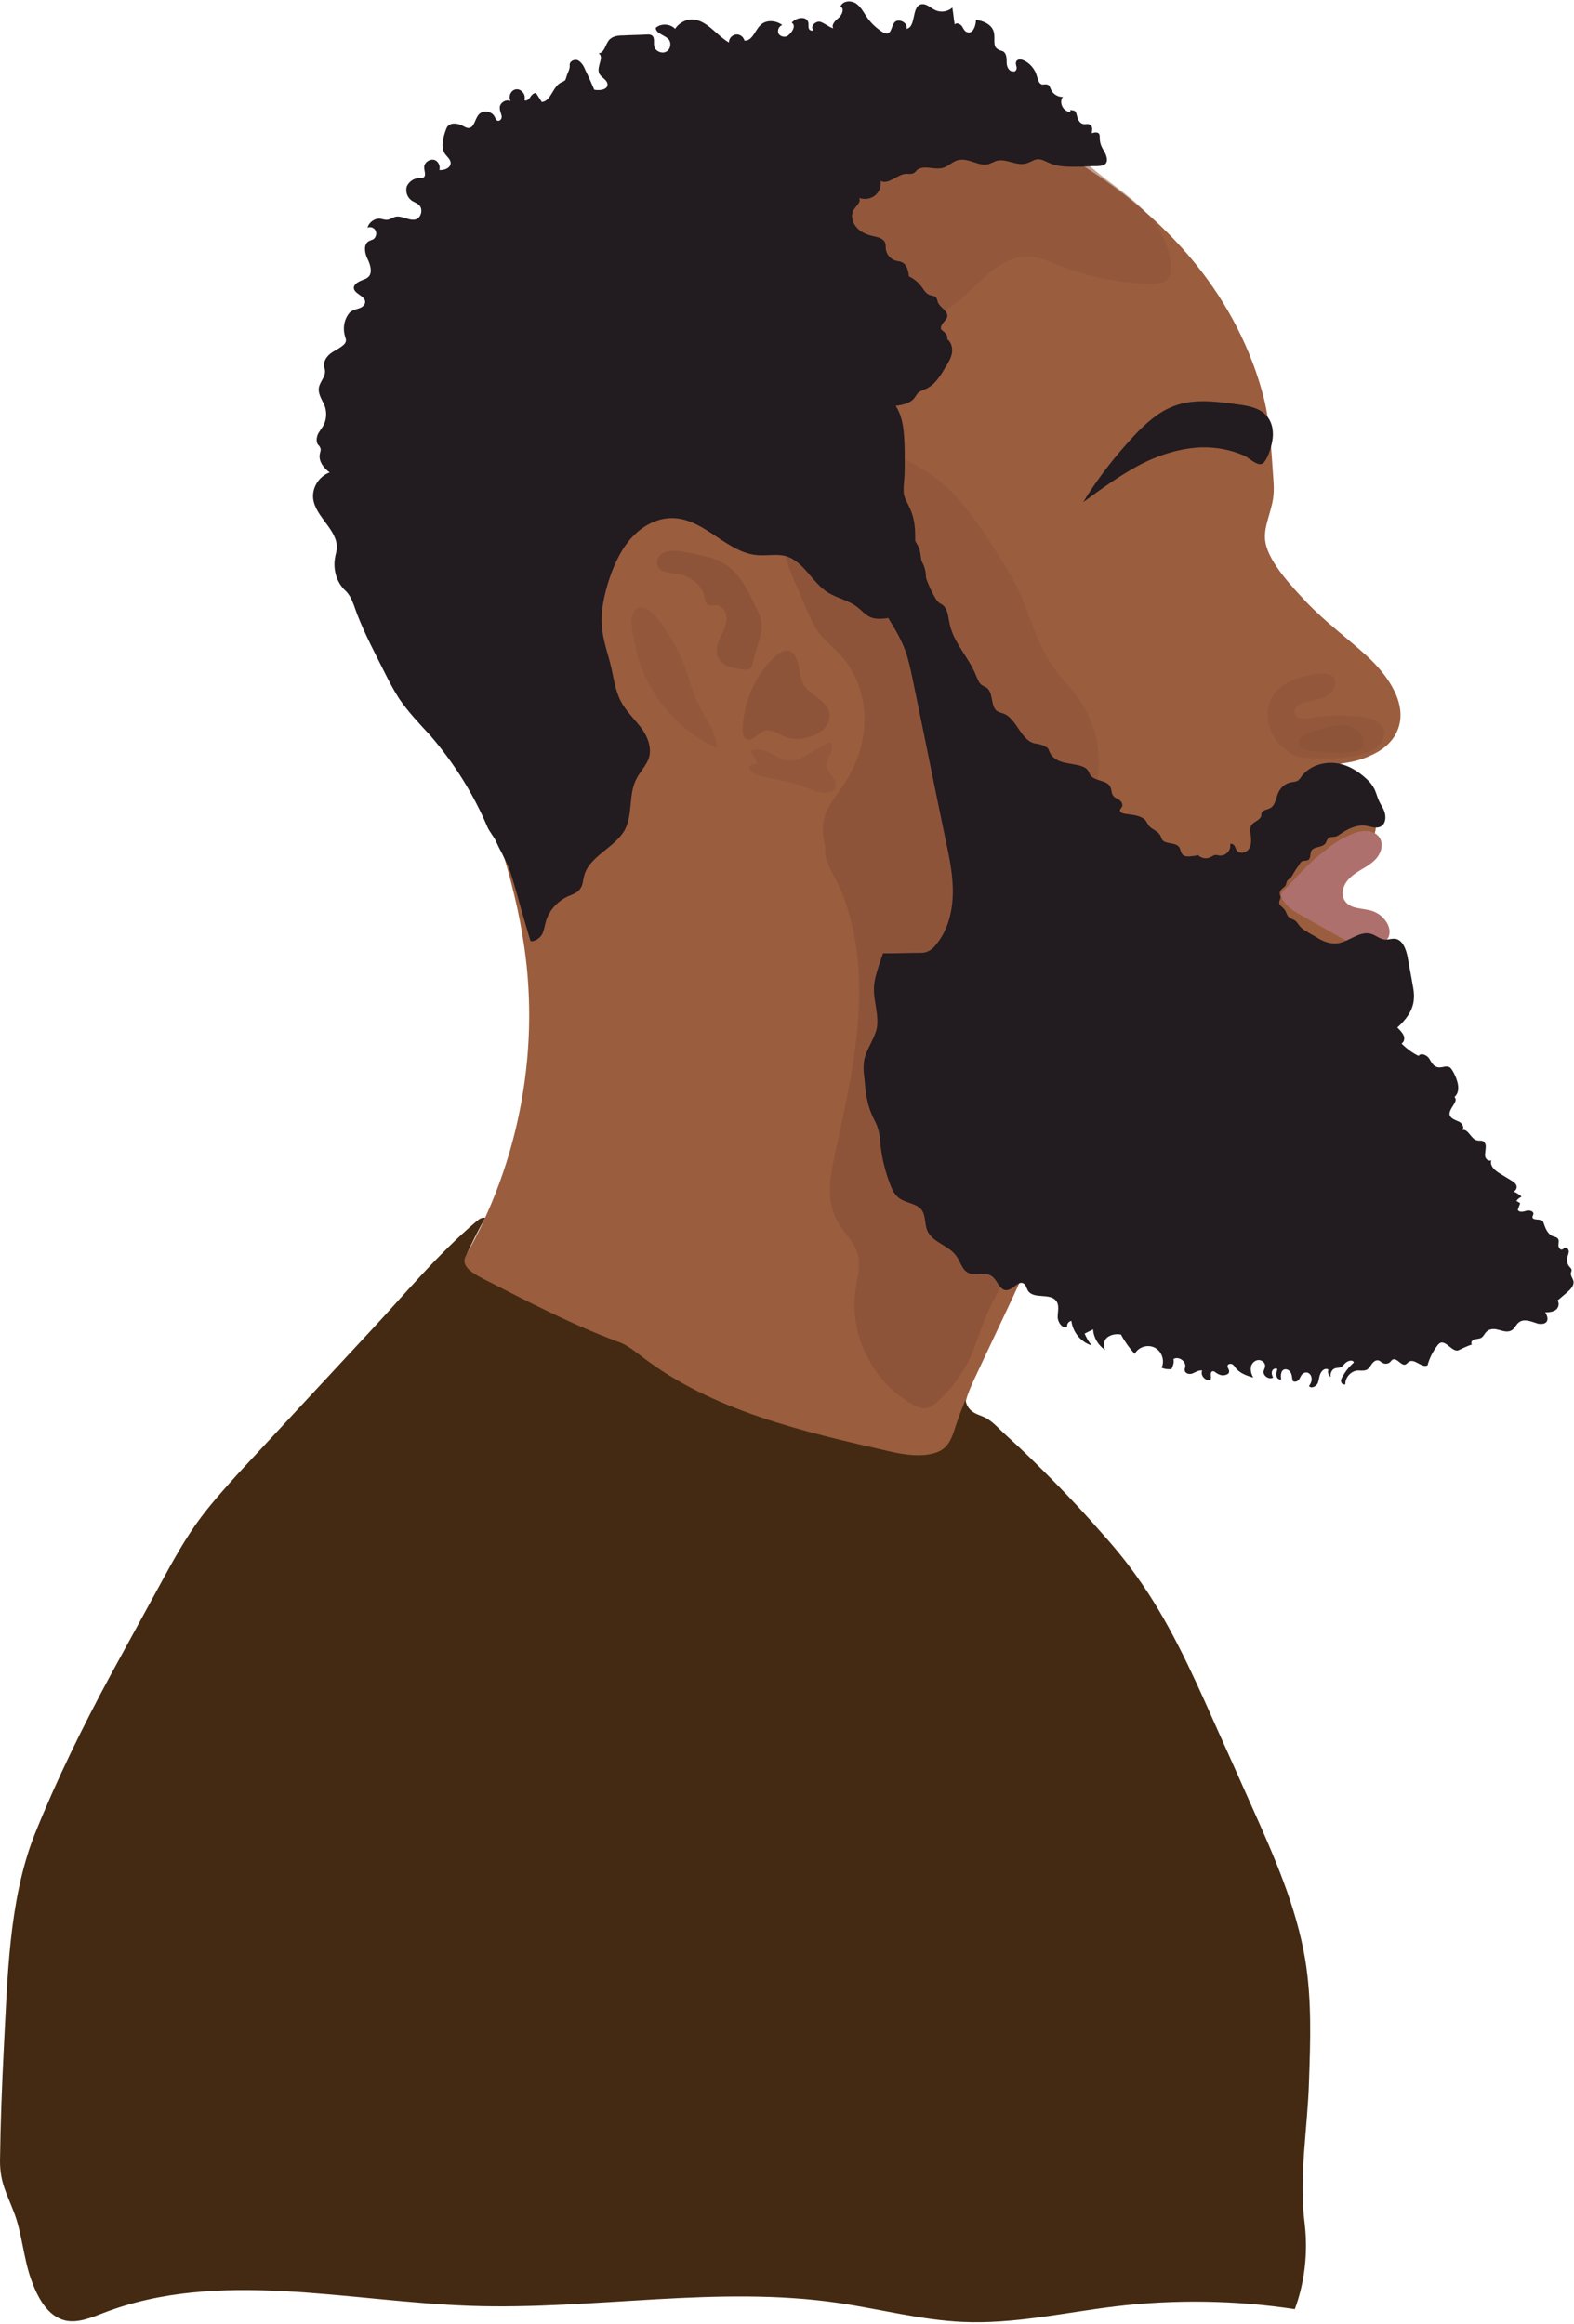
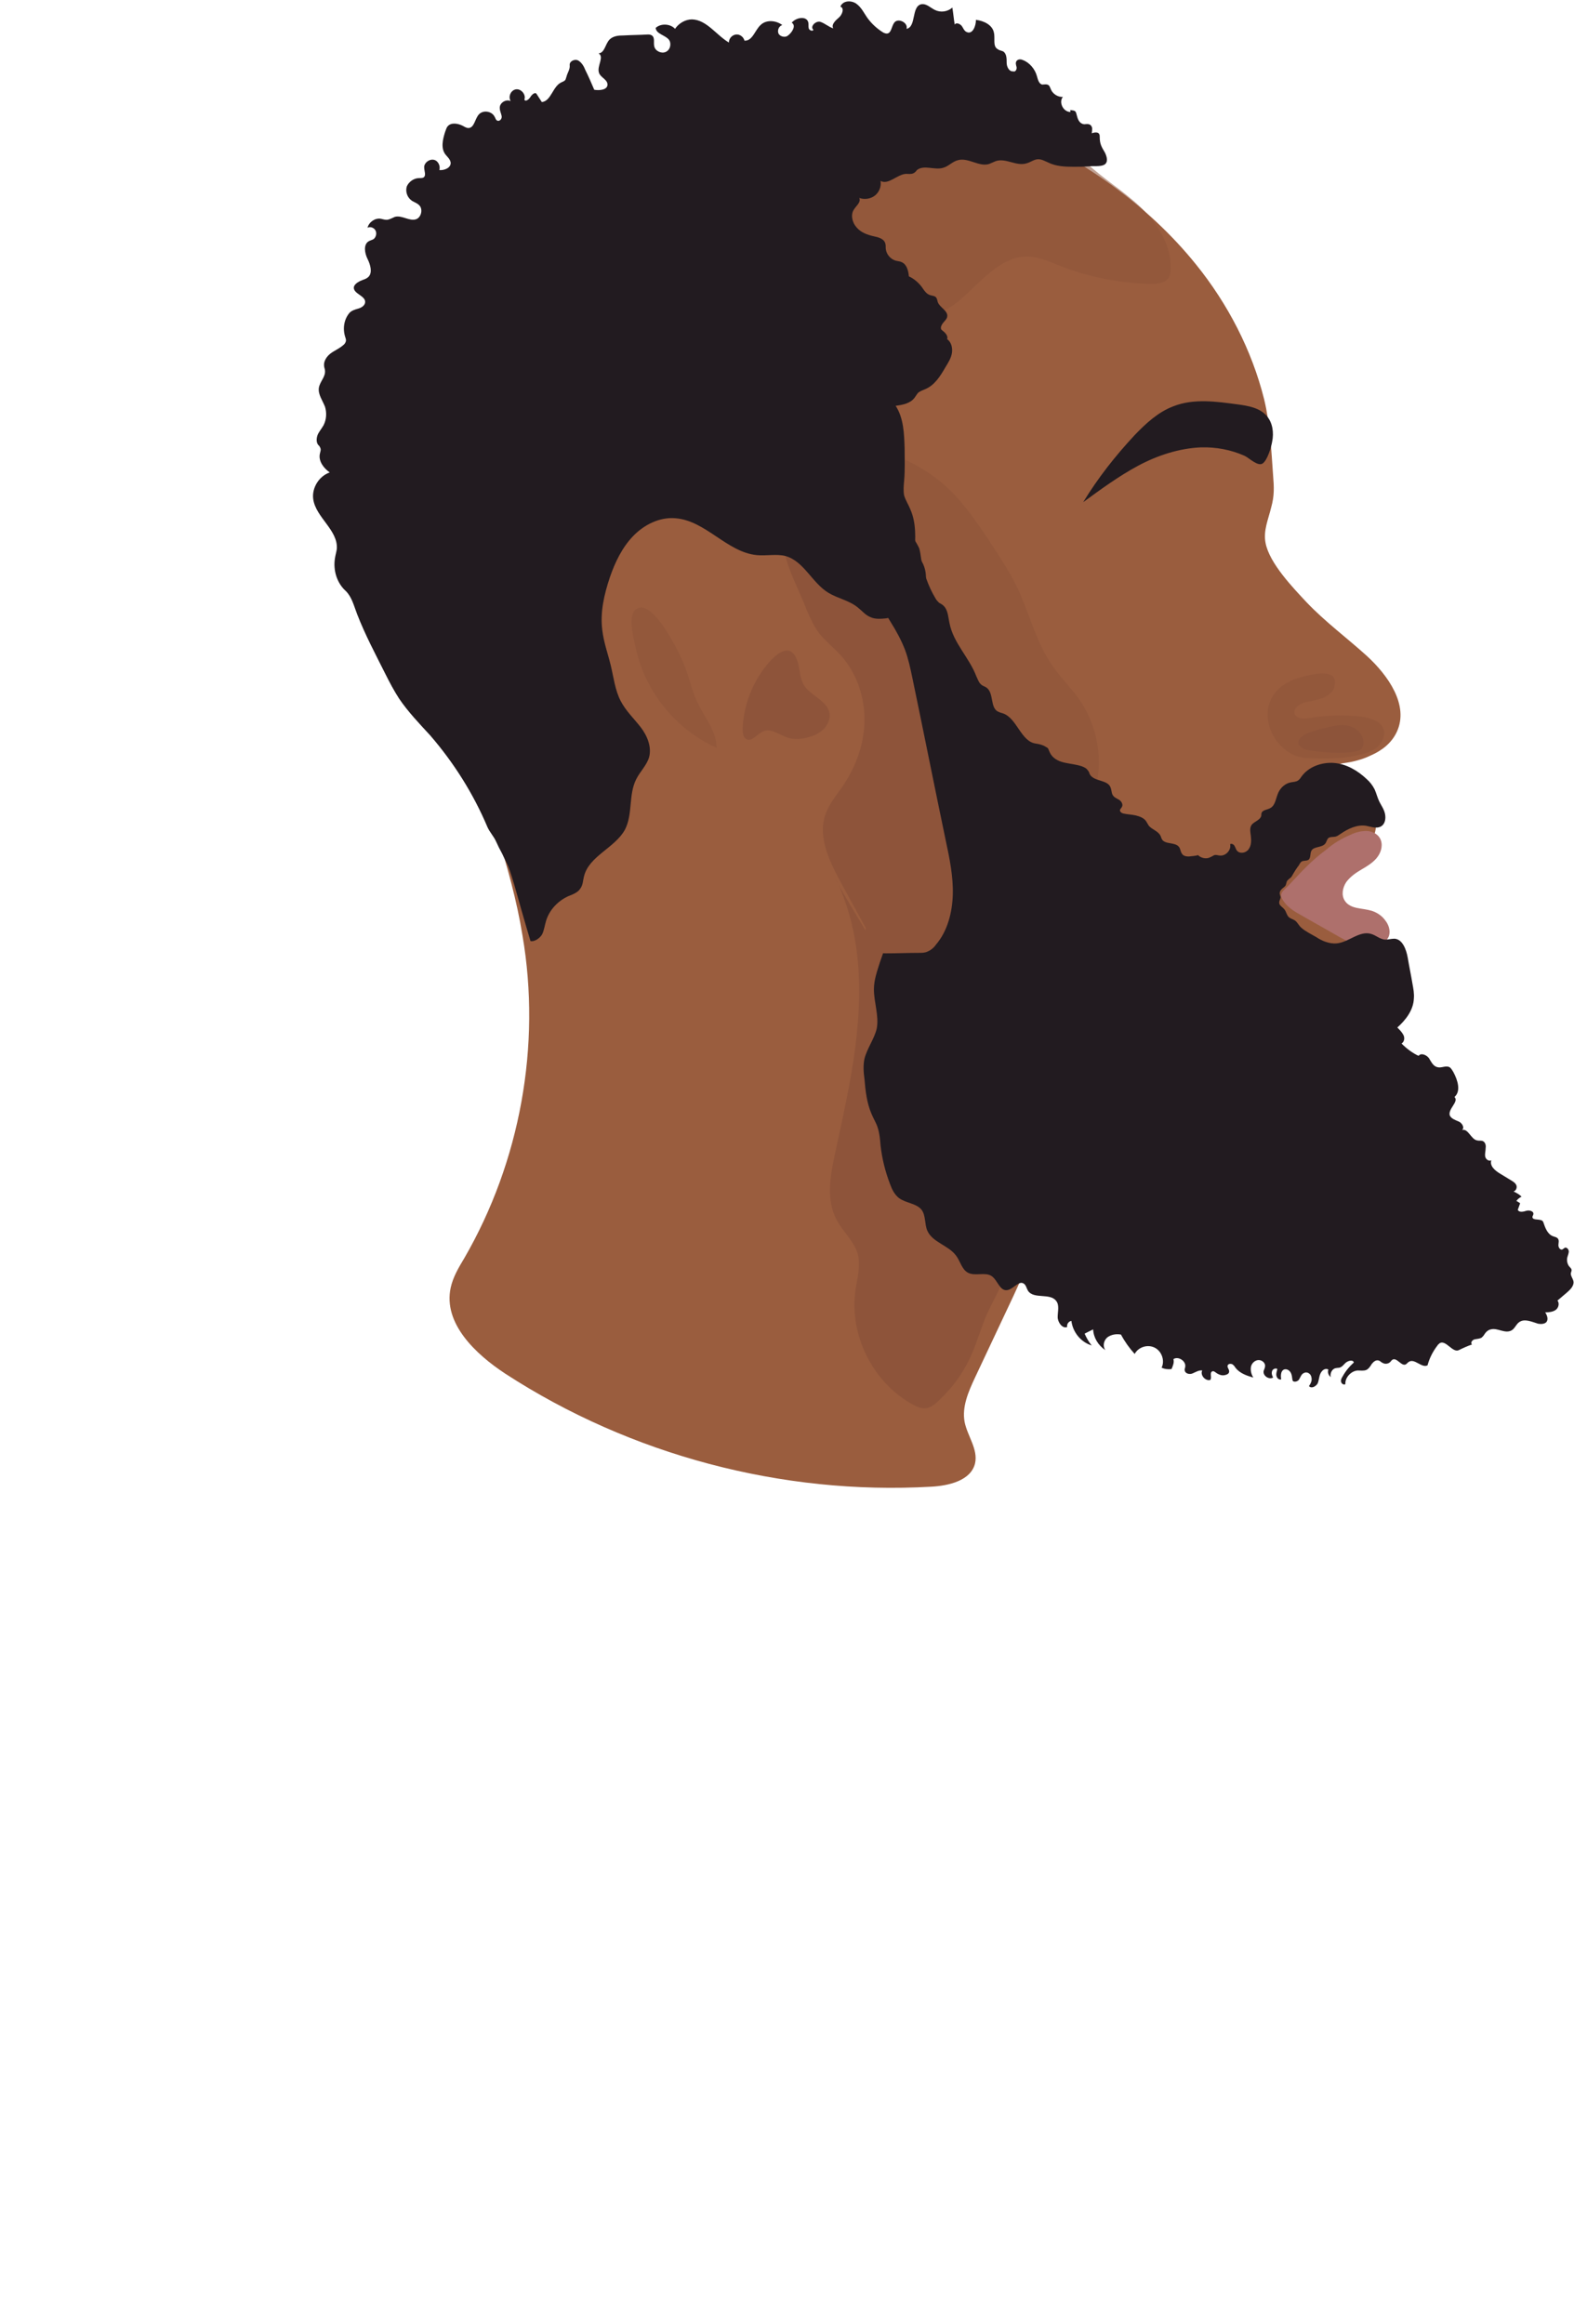
<svg xmlns="http://www.w3.org/2000/svg" fill="#000000" height="492" preserveAspectRatio="xMidYMid meet" version="1" viewBox="83.1 4.6 333.2 492.0" width="333.2" zoomAndPan="magnify">
  <g>
    <g id="change1_1">
      <path d="M188.3,181c2.2,7.1,4.2,14.2,5.4,21.6c4,23.3-0.5,47.9-12.3,68.3c-1.2,2-2.4,4-2.9,6.3 c-1.6,7.5,5.2,14,11.6,18.2c26.5,17.2,58.5,25.7,90.1,23.9c3.8-0.2,8.4-1.3,9.3-4.9c0.7-3-1.6-5.8-2.2-8.8 c-0.6-3.2,0.8-6.4,2.2-9.4c2.7-5.7,5.4-11.5,8.1-17.2c1.8-3.9,3.7-7.9,4.3-12.2c0.6-4.4-0.2-8.9-1-13.3c-1.6-8.7-3.2-17.5-6.1-25.9 c-3.7-10.7-9.2-20.7-14.8-30.5c-5.2-9.2-10.4-18.4-15.5-27.6c-3.5-6.3-7.1-12.6-11.8-18c-5.8-6.6-13.1-11.6-20.4-16.5 c-8.1-5.5-16.4-11.1-25.9-13.4c-2.8-0.7-5.6-1-8.4-0.6c-5.1,0.7-9.5,3.8-12.9,7.7c-5.5,6.3-9.3,14.6-6.4,22.6 C182,161.1,185.3,171,188.3,181z" fill="#9a5d3e" />
    </g>
    <g id="change2_1">
-       <path d="M261,192.8c3.7,8.8,4.5,18.6,3.7,28.1c-0.7,9.5-2.9,18.8-4.9,28.2c-1,4.6-1.8,9.6,0.4,13.7 c1.3,2.5,3.7,4.5,4.5,7.3c0.6,2.4-0.1,5-0.5,7.5c-1.4,9.6,3.7,19.8,12.3,24.4c0.7,0.4,1.5,0.7,2.3,0.7c1.2,0,2.2-0.8,3.1-1.7 c3-2.8,5.4-6.2,7-10c1.2-2.8,2-5.7,3.2-8.4c1.1-2.4,2.5-4.7,3.4-7.3c1.8-4.7,1.7-10,0.8-15c-1.2-6.3-3.9-12.2-6.5-18.1 c-5.3-11.9-10.7-23.8-16-35.7c-2.6-5.8-5.2-11.7-8.5-17.2c-1-1.6-2-3.2-3-4.8c-1.2-1.7-3.9-3.2-4.5-0.2 C257.4,186.8,260.2,190.8,261,192.8z" fill="#8e543a" />
+       <path d="M261,192.8c3.7,8.8,4.5,18.6,3.7,28.1c-0.7,9.5-2.9,18.8-4.9,28.2c-1,4.6-1.8,9.6,0.4,13.7 c1.3,2.5,3.7,4.5,4.5,7.3c0.6,2.4-0.1,5-0.5,7.5c-1.4,9.6,3.7,19.8,12.3,24.4c0.7,0.4,1.5,0.7,2.3,0.7c1.2,0,2.2-0.8,3.1-1.7 c3-2.8,5.4-6.2,7-10c1.2-2.8,2-5.7,3.2-8.4c1.1-2.4,2.5-4.7,3.4-7.3c1.8-4.7,1.7-10,0.8-15c-1.2-6.3-3.9-12.2-6.5-18.1 c-5.3-11.9-10.7-23.8-16-35.7c-1-1.6-2-3.2-3-4.8c-1.2-1.7-3.9-3.2-4.5-0.2 C257.4,186.8,260.2,190.8,261,192.8z" fill="#8e543a" />
    </g>
  </g>
  <g id="change3_1">
-     <path d="M218.9,291.7c14.9,11.5,34,15.9,52.4,20.1c2.6,0.6,5.5,1.1,8.2,0.7c3.4-0.5,4.6-2,5.6-5.1 c0.7-2.2,1.5-4.4,2.4-6.5c0.1,0.9,0.5,1.7,1.2,2.3c0.9,0.8,2.1,1,3.2,1.6c1.2,0.7,2.2,1.7,3.2,2.7c2.4,2.2,4.9,4.5,7.2,6.8 c4.6,4.5,9.1,9.2,13.4,14.1c2.8,3.1,5.5,6.3,7.9,9.7c6.8,9.4,11.7,20.2,16.4,30.8c2.7,6,5.4,12,8.1,18.1 c4.7,10.5,9.4,21.1,11.3,32.4c1.4,8.5,1.1,17.2,0.8,25.8c-0.3,10.2-2.2,20.1-0.9,30.2c0.7,6.1,0,12.3-2.1,18 c-12.5-1.9-25.3-2.1-37.9-0.6c-10.8,1.3-21.6,3.8-32.4,3.3c-8.8-0.4-17.4-2.7-26.2-4c-25.7-3.8-51.9,1.5-77.9,0.6 c-26.2-0.9-53.4-7.9-77.8,1.5c-2.6,1-5.4,2.2-8.1,1.6c-3.7-0.9-5.8-4.8-7.1-8.4c-1.8-4.8-2-10.3-3.9-14.9 c-1.4-3.7-2.8-5.9-2.8-10.5c0.1-7.9,0.4-15.8,0.8-23.7c0.8-14.8,1-31.3,6.5-45.3c4.7-11.7,10.2-22.9,16.2-34 c3.5-6.4,7-12.8,10.5-19.2c2.6-4.8,5.3-9.7,8.6-14.1c2.5-3.3,5.3-6.4,8.1-9.5c9.1-9.8,18.2-19.6,27.3-29.4 c7.5-8,14.5-16.6,22.9-23.7c0.5-0.4,1.1-0.9,1.8-0.7c-1.5,2.7-2.9,5.5-4.2,8.3c-1,2.2,2.3,3.8,4,4.7c9.2,4.7,18.4,9.5,28,13.1 C215.6,289.1,217.3,290.5,218.9,291.7z" fill="#442a12" />
-   </g>
+     </g>
  <g>
    <g id="change1_2">
      <path d="M297.1,31.6c15,6.7,28.9,16.2,39.2,29c6.7,8.3,11.8,18.1,14.4,28.5c1.3,5.4,1.5,10.6,1.9,16.1 c0.2,2.5,0.3,4.3-0.4,6.8c-0.6,2.5-1.7,4.9-1.2,7.5c0.8,4.3,5.8,9.5,8.7,12.6c3.9,4.1,8.5,7.5,12.7,11.3c4.6,4.2,9,10.5,6.4,16.1 c-1.1,2.4-3.2,4-5.5,5c-1.2,0.6-2.5,1-3.8,1.3c-1.2,0.3-2.7,0.3-3.8,0.9c0.5,1,1.7,1.9,2.4,2.8c0.8,0.9,1.7,1.9,2.5,2.8 c1.1,1.2,2.1,2.4,2.9,3.8c0.7,1.4,1.1,3.1,0.7,4.6c-0.6,2.3-2.8,3.7-4.4,5.5c-1.3,1.5-2.3,3.3-3,5.2c-0.5,1.2-0.8,2.4-0.6,3.7 c0.2,1.1,0.9,2.1,1.6,3.1c0.9,1.3,1.9,2.6,3.1,3.6c0.6,0.6,1.4,1,1.9,1.7c0.3,0.3,0.5,0.7,0.7,1.2c0.1,0.4,0,1,0.1,1.3 c0.2,0.5,1,0.9,1.3,1.4c0.7,1.1,0.8,2.4,0.8,3.6c-0.2,3-1.7,6-3.5,8.3c-1.2,1.6-2.7,3.1-4.5,4.1c-5.7,3.3-12.7,3.1-19.3,2.9 c-14.5-0.6-29.1-1.2-43.1-5.2s-27.3-11.6-35.5-23.6c-3.4-5-5.9-10.7-10.3-14.7c-4.9-4.6-11.7-6.6-17.9-9.4c-8.4-3.7-16.2-9-22-16.2 c-4.1-5.1-7.1-11-8.4-17.4c-1.3-6.4-1.4-13.6,2.1-19.4c2.1-3.4,5.4-6.1,9.3-7.1c2.6-0.7,5.4-0.6,8.1-0.7c5.4-0.2,10.8-1.1,15.9-2.9 c1.8-0.6,3.6-1.4,5.1-2.7c1.5-1.3,2.5-3.1,2.4-5c-0.1-1.3,0.5-1.7,0.8-2.6c0.4-1.4-0.1-3.6-0.2-5.1c-0.2-3.5-0.4-7-0.7-10.4 c-0.6-6.9-1.6-13.8-3-20.6c-0.9-4.1-1.9-8.4-1-12.5c0.9-4.2,3.6-7.8,6.7-10.9c3.4-3.5,7.5-6.5,12.2-7.7c9.1-2.3,19.2,2.4,27.9-1.2 C296.7,31.2,297.1,31.1,297.1,31.6z" fill="#9a5d3e" />
    </g>
    <g id="change4_1">
      <path d="M369,181.3c1-0.5,2.2-0.8,3.3-0.8s2.3,0.5,2.9,1.5c0.7,1.2,0.4,2.8-0.5,4c-0.8,1.1-2.1,1.9-3.3,2.6 c-1.2,0.7-2.4,1.5-3.3,2.7c-0.8,1.2-1.1,2.8-0.3,4c0.6,0.9,1.6,1.3,2.6,1.5c1,0.2,2.1,0.3,3.1,0.6c1.2,0.4,2.2,1.1,2.9,2.1 c0.7,0.9,1.1,2.2,0.7,3.3c-0.4,1-1.4,1.7-2.4,2c-1.5,0.4-3.2,0.2-4.7-0.3s-2.9-1.3-4.3-2.1c-2.4-1.4-4.8-2.7-7.2-4.1 c-1.3-0.7-2.6-1.5-3.5-2.7c-0.4-0.5-0.9-1.3-0.6-1.9c0.2-0.6,1.3-1.4,1.7-1.9c2.4-2.6,4.8-5.2,7.7-7.3 C365.4,183.1,367.1,182.1,369,181.3z" fill="#ae706c" />
    </g>
    <g id="change5_1">
      <path d="M337.3,99.3c-4.6,0.2-9.2,1.7-13.3,3.9c-4.1,2.2-7.9,5-11.6,7.7c3.1-5.1,6.8-9.8,10.9-14.2 c2.4-2.5,5-4.9,8.2-6.1c4.3-1.7,9.1-1,13.6-0.4c2.2,0.3,4.7,0.7,6.2,2.5c1.2,1.4,1.5,3.5,1.1,5.4c-0.2,1.2-1,3.9-2,4.6 c-1,0.7-2.8-1.1-3.8-1.6C343.7,99.8,340.5,99.2,337.3,99.3z" fill="#221b20" />
    </g>
    <g id="change2_2">
      <path d="M282.6,106.9c4,3.4,6.9,7.7,9.8,12c2.2,3.4,4.5,6.8,6.2,10.4c2.4,5.2,3.8,11,7,15.8c1.9,2.9,4.5,5.3,6.4,8.2 c2.8,4.3,4.1,9.7,3.6,14.8c-0.1,1.5-0.5,3.2-1.6,4.3c-1,1-2.6,1.4-4,1.7c-2.9,0.6-6.1,1.1-8.9,0c-2.1-0.8-3.8-2.4-5.3-4 c-9.2-10-13.6-23.3-20-35.2c-3.6-6.7-7.8-13-12.6-18.9c-1.4-1.8-2.9-3.5-3.7-5.6c-0.7-1.7-1-3.5-1.2-5.4c-0.3-2.4-0.2-5.7,2.2-7.1 c1.9-1,4.5,0.3,6.3,0.9C272.5,100.7,278,103,282.6,106.9z" fill="#8e543a" opacity="0.54" />
    </g>
    <g id="change5_2">
      <path d="M250.9,125.4c5.6,1.8,10.3,5.7,13.8,10.5c3.5,4.7,5.7,10.2,7.6,15.8c3,9.1,5,18.7,4.6,28.2 c-0.3,10-4.3,18.9-7.5,28.3c-0.6,1.9-1.3,3.8-1.3,5.8c0,2.8,1.1,5.6,0.6,8.3c-0.5,2.2-2,4.1-2.6,6.4c-0.3,1.4-0.2,2.9,0,4.3 c0.2,2.5,0.5,5.1,1.5,7.4c0.4,1,1,1.9,1.3,2.9c0.4,1.2,0.5,2.5,0.6,3.7c0.3,2.8,1,5.6,2,8.2c0.4,1.1,0.9,2.2,1.9,3 c1.5,1.1,3.7,1.1,4.8,2.5c0.9,1.2,0.6,3,1.2,4.4c1.1,2.5,4.5,3.1,6.1,5.3c0.9,1.2,1.2,2.9,2.5,3.6c1.5,0.8,3.6-0.2,5,0.7 c1.3,0.9,1.7,3.1,3.2,3c1.4-0.1,2.5-2.1,3.6-1.4c0.5,0.3,0.6,1,0.9,1.5c1.2,1.9,4.7,0.4,6,2.2c0.7,0.9,0.3,2.2,0.3,3.4 c0,1.1,1,2.5,2,2.1c-0.1-0.6,0.3-1.2,0.9-1.3c0.3,2.4,2,4.5,4.3,5.2c-0.6-0.7-1.1-1.6-1.5-2.5c0.6-0.3,1.2-0.6,1.8-0.9 c0.1,1.8,1.1,3.4,2.6,4.4c-0.6-0.8-0.4-2,0.4-2.7c0.8-0.6,1.9-0.8,2.9-0.6c0.8,1.5,1.8,2.9,2.9,4.1c0.8-1.5,2.8-2.1,4.3-1.3 c1.5,0.8,2.1,2.8,1.4,4.2c0.6,0.3,1.4,0.4,2.1,0.3c0.3-0.7,0.6-1.4,0.4-2.1c1-0.7,2.7,0.4,2.5,1.6c0,0.3-0.2,0.5-0.1,0.8 c0.1,0.7,1.1,0.9,1.7,0.6c0.7-0.3,1.3-0.7,2-0.6c-0.5,1,0.7,2.3,1.7,2c0.4-0.5-0.2-1.5,0.4-1.8c0.3-0.2,0.7,0.2,1,0.4 c0.5,0.3,1,0.5,1.6,0.4c0.5-0.1,1-0.3,1-0.8c0-0.5-0.5-0.9-0.3-1.3c0.1-0.3,0.6-0.4,1-0.2c0.3,0.2,0.5,0.5,0.7,0.8 c0.9,1.1,2.3,1.6,3.7,2c-0.4-0.7-0.6-1.4-0.5-2.2c0.1-0.7,0.7-1.4,1.5-1.5c0.8-0.1,1.6,0.6,1.5,1.3c0,0.3-0.2,0.7-0.3,1 c-0.2,1,1.1,1.9,2,1.4c-0.2-0.4-0.4-0.9-0.2-1.4c0.1-0.4,0.8-0.7,1.1-0.4c-0.1,0.5-0.3,0.9-0.2,1.4c0.1,0.5,0.5,0.9,1,0.8 c-0.1-0.8-0.1-1.8,0.6-2.1c0.5-0.2,1.1,0.1,1.4,0.6c0.3,0.5,0.3,1,0.4,1.6c0.1,0.6,1.1,0.4,1.4-0.1s0.5-1.2,1.1-1.4 c0.6-0.3,1.4,0.2,1.5,0.9c0.2,0.7-0.1,1.3-0.5,1.9c0.5,0.6,1.4,0.1,1.8-0.5c0.3-0.6,0.3-1.4,0.6-2.1s1-1.3,1.7-0.9 c-0.2,0.6,0,1.2,0.5,1.6c-0.2-0.8,0.3-1.8,1.1-1.9c0.3-0.1,0.7,0,1-0.2c0.5-0.2,0.8-0.8,1.3-1.1s1.3-0.5,1.5,0.1 c-1,0.9-1.8,1.9-2.4,3c-0.2,0.3-0.4,0.7-0.3,1.1c0.1,0.4,0.5,0.7,0.9,0.5c-0.1-1.4,1.2-2.8,2.6-2.9c0.6,0,1.3,0.1,1.8-0.1 c0.5-0.2,0.9-0.8,1.2-1.3c0.4-0.5,0.9-0.9,1.5-0.7c0.3,0.1,0.5,0.4,0.8,0.5c0.5,0.3,1.2,0.2,1.6-0.2c0.2-0.2,0.3-0.4,0.5-0.5 c0.9-0.5,1.9,1.5,2.8,1c0.2-0.1,0.4-0.4,0.6-0.5c1.2-0.9,2.8,1.4,4,0.7c0.4-1.5,1.1-2.9,2.1-4.2c0.1-0.2,0.3-0.3,0.5-0.5 c1.3-0.7,2.7,2.1,4,1.5c0.8-0.4,1.9-0.9,2.8-1.2c-0.4-0.4,0.1-1,0.6-1.1s1.1-0.1,1.5-0.4c0.2-0.2,0.4-0.4,0.5-0.6 c0.3-0.5,0.8-1,1.4-1.1c1.4-0.4,3,1,4.4,0.2c0.7-0.4,1-1.4,1.7-1.8c1.1-0.7,2.6,0,3.9,0.4c0.6,0.1,1.4,0.1,1.8-0.4 c0.4-0.6,0.1-1.4-0.3-2c0.8,0,1.6-0.1,2.2-0.5c0.6-0.4,0.9-1.4,0.4-2c0.7-0.6,1.3-1.1,2-1.7c0.7-0.6,1.5-1.4,1.4-2.3 c-0.1-0.7-0.8-1.4-0.5-2c0-0.1,0.1-0.3,0.1-0.4c0-0.3-0.2-0.5-0.4-0.7c-0.5-0.5-0.7-1.4-0.5-2.1c0.1-0.4,0.3-0.8,0.3-1.2 s-0.4-0.9-0.8-0.8c-0.2,0.1-0.4,0.3-0.6,0.4c-0.5,0.1-0.8-0.5-0.8-0.9c0-0.5,0.2-1-0.1-1.4c-0.2-0.3-0.7-0.4-1-0.5 c-1.2-0.4-1.7-1.8-2.1-3c-0.3-0.9-2.3-0.2-2.3-1.1c0-0.2,0.2-0.4,0.2-0.6c0.1-0.6-0.8-0.9-1.5-0.7c-0.6,0.2-1.5,0.4-1.8-0.2 c0.2-0.5,0.3-0.9,0.5-1.4c-0.3-0.2-0.6-0.4-0.8-0.5c0.3-0.4,0.7-0.7,1.1-0.9c-0.5-0.5-1.1-0.8-1.7-1.1c0.5-0.1,0.8-0.8,0.6-1.3 s-0.7-0.8-1.2-1.1c-0.8-0.5-1.5-0.9-2.3-1.4c-1-0.6-2.2-1.6-1.8-2.8c-0.5,0.3-1.2-0.2-1.3-0.8c-0.1-0.6,0.1-1.2,0.1-1.8 c0.1-0.6-0.1-1.3-0.7-1.5c-0.4-0.1-0.8,0-1.1-0.1c-1.3-0.2-1.9-2.6-3.2-2.2c0.6-0.5,0-1.5-0.7-1.8c-0.7-0.3-1.6-0.6-1.9-1.3 c-0.4-1.4,2-2.9,1-3.9c1.4-1.2,0.7-3.5-0.2-5.2c-0.3-0.5-0.6-1.1-1.1-1.2c-0.7-0.2-1.5,0.3-2.3,0.1c-0.9-0.2-1.3-1.1-1.8-1.9 c-0.5-0.7-1.7-1.2-2.2-0.5c-1.3-0.6-2.5-1.5-3.6-2.6c0.6-0.4,0.7-1.2,0.4-1.8c-0.3-0.6-0.8-1.1-1.3-1.6c1.8-1.6,3.4-3.7,3.5-6.1 c0.1-1.1-0.1-2.1-0.3-3.2c-0.3-1.8-0.7-3.7-1-5.5c-0.3-1.7-1.1-3.9-2.8-4c-0.7,0-1.3,0.2-2,0.2c-1.1-0.1-1.9-0.9-2.9-1.2 c-2.5-0.8-4.8,1.8-7.4,2c-1.5,0.1-3-0.5-4.2-1.3c-1-0.6-2.3-1.2-3.2-2c-0.5-0.4-0.8-1.1-1.3-1.5c-0.4-0.3-0.9-0.4-1.3-0.7 c-0.5-0.4-0.6-1.2-1-1.7c-0.4-0.5-1.2-0.9-1.1-1.5c0-0.3,0.2-0.6,0.3-1c0-0.3-0.2-0.6-0.2-0.9c0-0.6,0.5-1,0.9-1.3 c0.5-0.4,0.4-0.6,0.6-1.2c0.2-0.4,0.6-0.6,0.9-0.9c0.2-0.2,0.3-0.5,0.5-0.8c0.3-0.5,0.6-1,0.9-1.4c0.3-0.3,0.5-0.9,0.8-1.1 c0.4-0.3,1-0.1,1.5-0.4c0.5-0.4,0.3-1.3,0.6-1.9c0.5-1,2.3-0.6,3-1.6c0.2-0.3,0.3-0.8,0.6-1.1c0.4-0.3,1-0.2,1.5-0.3 c0.4-0.1,0.8-0.4,1.1-0.6c1.6-1.1,3.5-2,5.4-1.7c1.1,0.2,2.2,0.7,3.2,0.1c0.8-0.5,1-1.6,0.8-2.6s-0.8-1.8-1.2-2.6 c-0.4-0.8-0.6-1.7-1-2.6c-0.4-0.8-1-1.6-1.7-2.2c-1.9-1.8-4.3-3.2-6.9-3.4c-2.6-0.2-5.4,0.8-6.9,2.9c-0.2,0.3-0.4,0.6-0.7,0.8 c-0.4,0.3-1,0.3-1.5,0.4c-1.2,0.2-2.2,1.1-2.7,2.2c-0.5,1.1-0.6,2.6-1.6,3.2c-0.6,0.4-1.6,0.4-1.9,1c-0.1,0.2-0.1,0.5-0.1,0.7 c-0.3,1-1.6,1.2-2.1,2c-0.4,0.7-0.2,1.5-0.1,2.3c0.1,1,0.1,2-0.5,2.8c-0.6,0.8-1.9,1-2.5,0.2c-0.2-0.3-0.3-0.7-0.5-1 c-0.2-0.3-0.6-0.5-0.9-0.3c0.3,1.2-0.9,2.5-2.1,2.4c-0.4,0-0.8-0.2-1.2-0.1c-0.3,0.1-0.5,0.3-0.8,0.4c-0.8,0.5-2,0.3-2.7-0.4 c-0.5,0.2-1.3,0.2-1.9,0.3c-0.6,0-1.2-0.1-1.5-0.6c-0.3-0.4-0.3-1-0.6-1.4c-0.8-1.1-2.9-0.5-3.6-1.6c-0.2-0.3-0.2-0.6-0.4-0.9 c-0.5-0.9-1.7-1.2-2.4-2c-0.2-0.3-0.4-0.7-0.6-1c-0.5-0.7-1.4-1-2.2-1.2c-0.9-0.2-1.7-0.2-2.6-0.4c-0.4-0.1-0.8-0.4-0.7-0.8 c0.1-0.2,0.3-0.4,0.4-0.6c0.3-0.5-0.1-1.2-0.6-1.5c-0.5-0.3-1.1-0.5-1.4-1.1c-0.2-0.4-0.2-1-0.4-1.5c-0.6-1.7-3.5-1.2-4.4-2.8 c-0.1-0.3-0.2-0.6-0.4-0.8c-0.3-0.5-0.8-0.7-1.3-0.9c-1.2-0.4-2.5-0.5-3.8-0.8s-2.5-1-3-2.2c-0.1-0.2-0.2-0.5-0.3-0.7 c-0.1-0.2-0.3-0.3-0.5-0.4c-0.6-0.4-1.4-0.6-2.1-0.7c-3.2-0.4-4-5.4-7-6.4c-0.4-0.1-0.7-0.2-1.1-0.4c-1.6-0.9-0.8-3.8-2.3-5 c-0.4-0.3-0.9-0.4-1.2-0.7c-0.5-0.4-0.7-1.1-1-1.7c-1.5-4-4.9-7.1-5.7-11.3c-0.3-1.3-0.3-2.9-1.4-3.8c-0.2-0.2-0.5-0.3-0.8-0.5 c-0.3-0.3-0.6-0.6-0.8-1c-1.5-2.5-2.5-5.4-3-8.3c-0.1-0.7-0.2-1.5-0.4-2.2c-0.3-0.7-0.7-1.3-1.1-2c-0.7-1.5-0.8-3.2-1.4-4.7 s-1.9-3-3.5-2.9c-1.5,0.1-2.8,1.5-4.2,1.2c-0.3-0.1-0.6-0.2-0.9-0.2c-0.4,0-0.8,0.2-1.1,0.3c-2.7,1.4-5.6,2.8-7.5,5.1 c-0.5,0.6-0.9,1.2-1.5,1.7c-0.8,0.7-1.9,1-2.9,1.3c-1,0.3-2,0.8-2.7,1.6S249.9,125.1,250.9,125.4z" fill="#221b20" />
    </g>
    <g id="change2_3">
-       <path d="M232.2,130.9c0.1,0.6,0.2,1.2,0.6,1.6c0.6,0.4,1.3,0.2,2,0.2c1.4,0.2,2.2,1.7,2.1,3.1s-0.8,2.6-1.4,3.9 c-0.6,1.3-1,2.7-0.4,4c0.8,1.9,3.2,2.4,5.3,2.6c0.5,0.1,1.1,0.1,1.5-0.2c0.3-0.2,0.4-0.6,0.5-1c0.4-1.5,0.8-3,1.3-4.6 c0.4-1.3,0.7-2.6,0.6-3.9c-0.1-1.2-0.6-2.3-1.1-3.3c-1.7-3.6-3.5-7.5-7-9.5c-1.8-1.1-3.9-1.5-5.9-1.9c-1.9-0.4-5.3-1.3-7.1-0.1 c-1.1,0.7-1.4,2.4-0.4,3.3c1.3,1.1,4.1,0.7,5.8,1.6C230.3,127.5,231.8,129,232.2,130.9z" fill="#8e543a" />
-     </g>
+       </g>
    <g id="change2_4">
      <path d="M240.3,158.8c0,0.9,0.1,2,0.9,2.3c1.2,0.5,2.2-1.2,3.5-1.7c1.6-0.7,3.3,0.7,5,1.3c1.5,0.5,3.1,0.4,4.7-0.1 c1.2-0.3,2.3-0.9,3.1-1.7c0.8-0.9,1.4-2.1,1.2-3.3c-0.5-2.8-4.1-3.7-5.5-6.1c-0.7-1.3-0.8-2.9-1.1-4.3c-1.6-6.3-6.2-0.8-8.1,2.1 C241.8,150.7,240.5,154.7,240.3,158.8z" fill="#8e543a" />
    </g>
    <g id="change2_5">
      <path d="M220.7,149.8c3.1,5.7,8.1,10.4,14.1,13.1c0-3.6-2.7-6.6-4.2-9.9c-1.1-2.4-1.6-5-2.6-7.5 c-0.9-2.4-6.7-14.4-10.2-12c-1.9,1.3-0.6,6.1-0.2,7.9C218.2,144.3,219.2,147.1,220.7,149.8z" fill="#8e543a" opacity="0.54" />
    </g>
    <g id="change2_6">
-       <path d="M241.8,163.7c1.4-0.9,3.2-0.3,4.7,0.5c1.5,0.8,3,1.7,4.7,1.4c0.9-0.1,1.6-0.6,2.4-1c1.5-0.9,3-1.7,4.5-2.6 c0.3-0.2,0.7-0.3,1-0.1c0.1,0.1,0.1,0.2,0.1,0.3c0.4,1.5-1.3,3-1.1,4.6c0.1,0.8,0.7,1.5,1.2,2.2s0.9,1.6,0.6,2.4 c-0.3,0.7-1.1,1-1.9,1c-1.8,0.1-3.4-0.8-5-1.4c-2.9-1.1-5.9-1.4-8.9-2.1c-2-0.5-3.9-2.7-0.6-2.6 C243.3,165.9,242.1,163.5,241.8,163.7z" fill="#8e543a" opacity="0.54" />
-     </g>
+       </g>
    <g id="change2_7">
      <path d="M363.6,158.7c1.2-0.3,2.4-0.6,3.7-0.6c1.2,0,2.5,0.4,3.4,1.3s1.3,2.3,0.8,3.4c-0.1,0.2-0.2,0.4-0.4,0.5 c-0.2,0.2-0.5,0.2-0.7,0.3c-2.6,0.5-5.3,0.4-7.9,0.1c-1.3-0.1-4.9-0.3-4.5-2.2C358.3,159.9,362.3,159,363.6,158.7z" fill="#8e543a" />
    </g>
    <g id="change2_8">
      <path d="M352.5,152c-2.1,3.4-0.9,8.1,2.1,10.8c0.8,0.8,1.8,1.4,2.8,1.8c1.2,0.4,2.4,0.5,3.6,0.5 c3.5,0.1,7.1,0.1,10.5-0.9c1.3-0.3,2.5-0.8,3.4-1.7c0.9-0.9,1.5-2.3,1.1-3.5c-0.6-1.8-2.8-2.4-4.7-2.7c-3.7-0.4-7.4-0.3-11.1,0.3 c-1.1,0.2-2.5,0.2-3-0.8c-0.5-1.1,0.9-2.2,2.1-2.5c1.2-0.3,2.5-0.5,3.7-0.9c1.2-0.5,2.4-1.3,2.6-2.6c0.9-3.7-4.2-2.6-6.1-2.1 C356.8,148.3,354,149.5,352.5,152z" fill="#8e543a" opacity="0.54" />
    </g>
    <g id="change2_9">
      <path d="M275.2,71.7c2,0,4.1-0.1,6.1-0.7c3.7-1.1,6.4-4.2,9.2-6.8s6.1-5.3,9.9-5.3c2.4,0,4.7,1,6.9,1.9 c6.1,2.4,12.6,3.7,19.2,3.9c1.5,0,3.4-0.1,4.1-1.5c0.2-0.4,0.3-0.9,0.3-1.4c0.3-5-2.6-9.7-6.2-13.2c-3.6-3.5-8-6.1-11.6-9.5 c-1.7-1.6-3.3-3.3-5.3-4.5c-2.7-1.6-6-1.9-9.1-2c-11.6-0.6-23.9,0.5-33.6,7c-4.9,3.3-9.3,8.8-7.6,15c1.4,5.1,5.4,7.6,8.6,11.5 C268.7,69.3,270.6,71.8,275.2,71.7z" fill="#8e543a" opacity="0.54" />
    </g>
    <g id="change2_10">
      <path d="M251.3,127.7c0.9,2,1.8,4,2.6,6.1c0.8,1.8,1.6,3.6,2.8,5.1c1.2,1.4,2.6,2.6,3.9,3.9c3.5,3.6,5.4,8.6,5.5,13.7 c0.1,5-1.6,10-4.4,14.2c-1.4,2.1-3.1,4-3.9,6.4c-1.6,4.8,0.9,9.8,3.3,14.3c2.5,4.6,5,9.1,7.5,13.7c0.2,0.4,0.5,0.8,0.9,1.1 c0.4,0.2,0.8,0.2,1.2,0.2c2.3,0,4.6-0.1,6.9-0.1c0.7,0,1.3,0,1.9-0.3c0.7-0.3,1.3-0.8,1.7-1.4c2.5-2.9,3.5-6.9,3.6-10.7 c0.1-3.8-0.7-7.7-1.5-11.4c-2.4-11.5-4.7-23.1-7.1-34.6c-0.4-1.9-0.8-3.8-1.5-5.7c-0.8-2.1-1.9-4.1-3.1-6c-1.5-2.5-2.9-5-4.7-7.2 c-1.8-2.3-3.9-4.3-6.1-6.2c-2.1-2-6.8-7.2-10.2-6C247.1,118.1,250.3,125.3,251.3,127.7z" fill="#8e543a" />
    </g>
  </g>
  <g id="change5_3">
    <path d="M276.7,121.8c0.2-3.2,0.4-6.5-0.9-9.4c-0.4-1-1-1.9-1.3-2.9c-0.2-1-0.1-2.1,0-3.2c0.2-2.3,0.1-4.5,0.1-6.8 c-0.1-3.1-0.2-6.4-1.9-9c1.5-0.2,3.1-0.5,4-1.7c0.3-0.4,0.5-0.8,0.8-1.1c0.4-0.3,0.9-0.5,1.4-0.7c2-0.8,3.2-2.7,4.3-4.6 c0.6-1,1.2-1.9,1.4-3s-0.1-2.4-1-3c0.2-0.6-0.2-1.1-0.6-1.5c-0.2-0.2-0.4-0.3-0.6-0.5c-0.3-0.4,0-1,0.3-1.4 c0.3-0.4,0.8-0.8,0.9-1.3c0.3-1.3-1.6-2-2-3.2c-0.1-0.3-0.1-0.7-0.4-1c-0.3-0.3-0.8-0.3-1.1-0.4c-0.9-0.2-1.4-1.1-1.9-1.8 c-0.7-0.9-1.6-1.7-2.7-2.2c-0.1-1.1-0.4-2.5-1.5-3c-0.4-0.2-0.8-0.2-1.2-0.3c-1.2-0.3-2.1-1.4-2.2-2.6c0-0.4,0-0.8-0.1-1.1 c-0.3-1-1.5-1.3-2.5-1.5c-1.3-0.3-2.7-0.8-3.6-1.9c-0.9-1-1.3-2.7-0.5-3.8c0.5-0.8,1.5-1.5,1.1-2.4c1.1,0.4,2.4,0.2,3.3-0.5 c0.9-0.7,1.4-1.9,1.2-3.1c1.7,0.9,3.5-1.4,5.4-1.5c0.5,0,1,0.1,1.5-0.1c0.3-0.1,0.6-0.4,0.8-0.7c1.5-1.2,3.8,0.1,5.6-0.5 c1.1-0.3,1.9-1.3,3.1-1.6c2.2-0.6,4.5,1.5,6.6,0.8c0.5-0.2,0.9-0.4,1.4-0.6c2.1-0.7,4.3,1.1,6.4,0.5c0.9-0.2,1.7-0.9,2.6-0.9 c0.7,0,1.4,0.4,2.1,0.7c1.6,0.8,3.5,0.9,5.3,0.9c1.1,0,2.3,0,3.4-0.1c0.8-0.1,2.3,0.1,3.1-0.3c1-0.5,0.6-1.8,0.2-2.6 c-0.7-1.2-1.1-1.8-1.1-3.3c0-0.2,0-0.4-0.1-0.6c-0.2-0.5-1-0.4-1.6-0.2c0.1-0.4,0.1-0.8,0.1-1.1c-0.1-0.4-0.3-0.7-0.7-0.8 c-0.3-0.1-0.7,0-1,0c-0.9-0.1-1.3-0.9-1.5-1.7c-0.3-1.1-0.2-1.2-1.5-1.3c0.1,0.1,0.2,0.4,0,0.4c-1.5-0.1-2.4-2.1-1.5-3.2 c-1,0.1-2.1-0.6-2.5-1.5c-0.2-0.4-0.3-1-0.8-1.1c-0.3-0.1-0.7,0-1.1,0c-0.7-0.2-0.9-1.1-1.1-1.8c-0.4-1.5-1.6-2.9-3-3.4 c-0.4-0.2-1-0.2-1.3,0.2c-0.3,0.4-0.1,0.9,0,1.3c0.1,0.5-0.3,1.1-0.7,0.9c-0.9,0.1-1.4-1-1.4-1.8c0-0.9,0-1.9-0.7-2.4 c-0.4-0.2-0.8-0.2-1.2-0.5c-1.1-0.6-0.5-2.3-0.8-3.5c-0.3-1.6-2.1-2.5-3.8-2.7c0,1.3-0.7,3.1-1.9,2.6c-0.6-0.2-0.8-0.9-1.1-1.3 c-0.4-0.5-1.2-0.8-1.5-0.3c-0.2-1.2-0.3-2.4-0.5-3.6c-1,0.9-2.5,1.1-3.7,0.5c-1-0.5-1.8-1.4-2.9-1.2c-2.1,0.5-1,4.8-3.1,5.2 c0.4-1.3-1.8-2.4-2.6-1.3c-0.6,0.8-0.6,2.3-1.6,2.3c-0.2,0-0.5-0.1-0.7-0.2c-1.3-0.8-2.4-1.8-3.3-3c-0.8-1.1-1.3-2.3-2.4-3.1 s-2.9-0.7-3.4,0.6c0.9,0.3,0.4,1.7-0.3,2.3s-1.7,1.5-1.2,2.3c-1-0.3-1.8-1.1-2.8-1.4c-1-0.2-2.2,1.1-1.4,1.7 c-0.2,0.4-0.9,0.1-1-0.3c-0.1-0.4,0-0.9-0.1-1.3c-0.4-1.4-2.6-1-3.5,0.1c1,0.6,0.1,2.1-0.9,2.8c-0.6,0.4-1.6,0.1-1.9-0.5 c-0.3-0.7,0.1-1.6,0.8-1.8c-1.3-1-3.4-1.2-4.6,0c-1.2,1.1-1.7,3.4-3.4,3.3c-0.2-0.8-1-1.4-1.8-1.3c-0.8,0.1-1.5,0.8-1.5,1.7 c-2.7-1.6-4.7-4.8-7.8-4.9c-1.4,0-2.8,0.8-3.6,2c-1-1.1-3-1.2-4.1-0.2c0.1,1.3,2,1.5,2.8,2.5c0.6,0.8,0.3,2.2-0.7,2.6 c-0.9,0.4-2.2-0.2-2.4-1.2c-0.2-0.8,0.2-1.8-0.5-2.3c-0.3-0.2-0.6-0.2-0.9-0.2c-1.7,0.1-3.4,0.1-5.1,0.2c-1.1,0-2.2,0.1-3,0.9 c-0.9,1-1,2.8-2.3,2.9c1.3,0.7-0.4,2.7,0.1,4.1c0.3,1,1.8,1.4,1.8,2.5c0,1.1-1.6,1.3-2.8,1.1c-0.6-1.4-1.2-2.8-1.9-4.2 c-0.3-0.8-0.8-1.6-1.5-2c-0.8-0.4-1.9,0.2-1.8,1c0.1,0.9-0.5,1.6-0.7,2.5c-0.1,0.2-0.1,0.5-0.3,0.7c-0.2,0.2-0.5,0.3-0.7,0.4 c-1.9,0.8-2.2,4-4.2,4.2c-0.4-0.6-0.7-1.1-1.1-1.7c-0.3-0.5-1,0.1-1.3,0.6s-1,1.1-1.3,0.6c0.4-1-0.6-2.3-1.7-2.2 c-1.1,0.1-1.8,1.5-1.2,2.5c-1-0.5-2.4,0.4-2.3,1.5c0,0.6,0.3,1.1,0.4,1.7s-0.5,1.2-1,0.9c-0.3-0.2-0.3-0.5-0.5-0.8 c-0.6-1.2-2.5-1.5-3.4-0.4c-0.8,1-0.9,2.7-2.1,2.8c-0.5,0-0.9-0.3-1.3-0.5c-1-0.5-2.4-0.7-3.1,0.1c-0.3,0.3-0.4,0.8-0.6,1.3 c-0.5,1.6-0.9,3.4,0.1,4.7c0.4,0.5,1,1,1.1,1.7c0.1,1.1-1.3,1.7-2.4,1.6c0.3-0.9-0.3-2.1-1.3-2.2s-2,0.8-1.9,1.7 c0,0.7,0.5,1.7-0.2,2.1c-0.3,0.1-0.6,0.1-0.9,0.1c-1.1,0-2.2,0.8-2.6,1.8c-0.3,1.1,0.1,2.3,1.1,3c0.5,0.3,1.1,0.5,1.5,0.9 c0.9,0.8,0.5,2.6-0.6,3c-1.4,0.5-3-0.9-4.5-0.5c-0.5,0.2-1,0.5-1.5,0.6c-0.5,0.1-1-0.1-1.5-0.2c-1.2-0.2-2.5,0.7-2.8,1.9 c0.6-0.3,1.4,0,1.7,0.6c0.3,0.6,0.1,1.4-0.4,1.8c-0.3,0.2-0.8,0.3-1.1,0.5c-1.1,0.7-0.8,2.5-0.2,3.7c0.6,1.2,1.1,2.9,0.2,3.8 c-0.5,0.5-1.2,0.6-1.8,0.9c-0.6,0.3-1.3,0.8-1.3,1.4c0,1.3,2.4,1.7,2.4,3c0,0.7-0.7,1.2-1.4,1.4s-1.4,0.4-1.9,0.9 c-1.2,1.4-1.5,3.4-0.9,5.2c0.1,0.3,0.2,0.6,0.1,0.9c-0.1,0.3-0.3,0.6-0.6,0.8c-0.8,0.7-1.8,1.1-2.6,1.7c-0.8,0.6-1.5,1.6-1.4,2.6 c0,0.4,0.2,0.7,0.2,1.1c0.1,1.3-1.1,2.3-1.3,3.6c-0.2,1.4,0.8,2.7,1.3,4c0.4,1.3,0.3,2.7-0.3,3.9c-0.4,0.7-0.9,1.3-1.2,1.9 c-0.3,0.7-0.4,1.6,0,2.2c0.2,0.2,0.4,0.4,0.5,0.7c0.2,0.4,0,0.8-0.1,1.3c-0.3,1.5,0.8,3,2.1,3.9c-2.3,0.8-3.8,3.3-3.5,5.6 c0.5,3.9,5.3,6.6,5,10.6c-0.1,0.7-0.3,1.3-0.4,2c-0.4,2.5,0.4,5.2,2.3,6.9c1.3,1.3,1.7,3.1,2.4,4.9c1.7,4.4,3.9,8.5,6,12.7 c0.9,1.8,1.8,3.5,2.9,5.2c1.9,2.8,4.3,5.3,6.6,7.8c5,5.8,9.1,12.3,12.1,19.4c0.5,1.1,1.3,1.9,1.8,3c0.4,0.9,0.8,1.7,1.3,2.6 c0.4,0.9,0.9,1.8,1.3,2.7c0.5,1.3,0.9,2.7,1.3,4c1.1,3.9,2.2,7.8,3.4,11.8c0.9,0.2,2.1-0.7,2.5-1.5c0.4-0.9,0.5-1.8,0.8-2.8 c0.7-2.3,2.5-4.2,4.7-5.2c1-0.4,2.1-0.8,2.6-1.7c0.5-0.7,0.5-1.6,0.7-2.4c1-4.4,6.6-6.1,8.7-10c1.7-3.3,0.7-7.4,2.4-10.7 c0.8-1.6,2.2-2.9,2.7-4.6c0.6-2.2-0.4-4.6-1.8-6.4c-1.4-1.8-3.1-3.4-4.2-5.5c-1.2-2.3-1.5-5-2.1-7.5c-0.6-2.5-1.5-4.9-1.8-7.5 c-0.5-3.8,0.4-7.6,1.6-11.2c1.1-3.2,2.6-6.3,4.9-8.7c2.3-2.4,5.6-4.1,9-3.8c6.4,0.5,10.9,7.2,17.2,7.8c2,0.2,4.2-0.3,6.1,0.2 c3.9,1.1,5.6,5.7,9.1,7.8c2,1.2,4.4,1.6,6.2,3.1c0.9,0.7,1.6,1.6,2.6,2c1,0.5,2.2,0.4,3.3,0.3c3.1-0.5,6.2-2.3,7.6-5.1 C279.8,127.5,279.3,123.6,276.7,121.8z" fill="#221b20" />
  </g>
</svg>